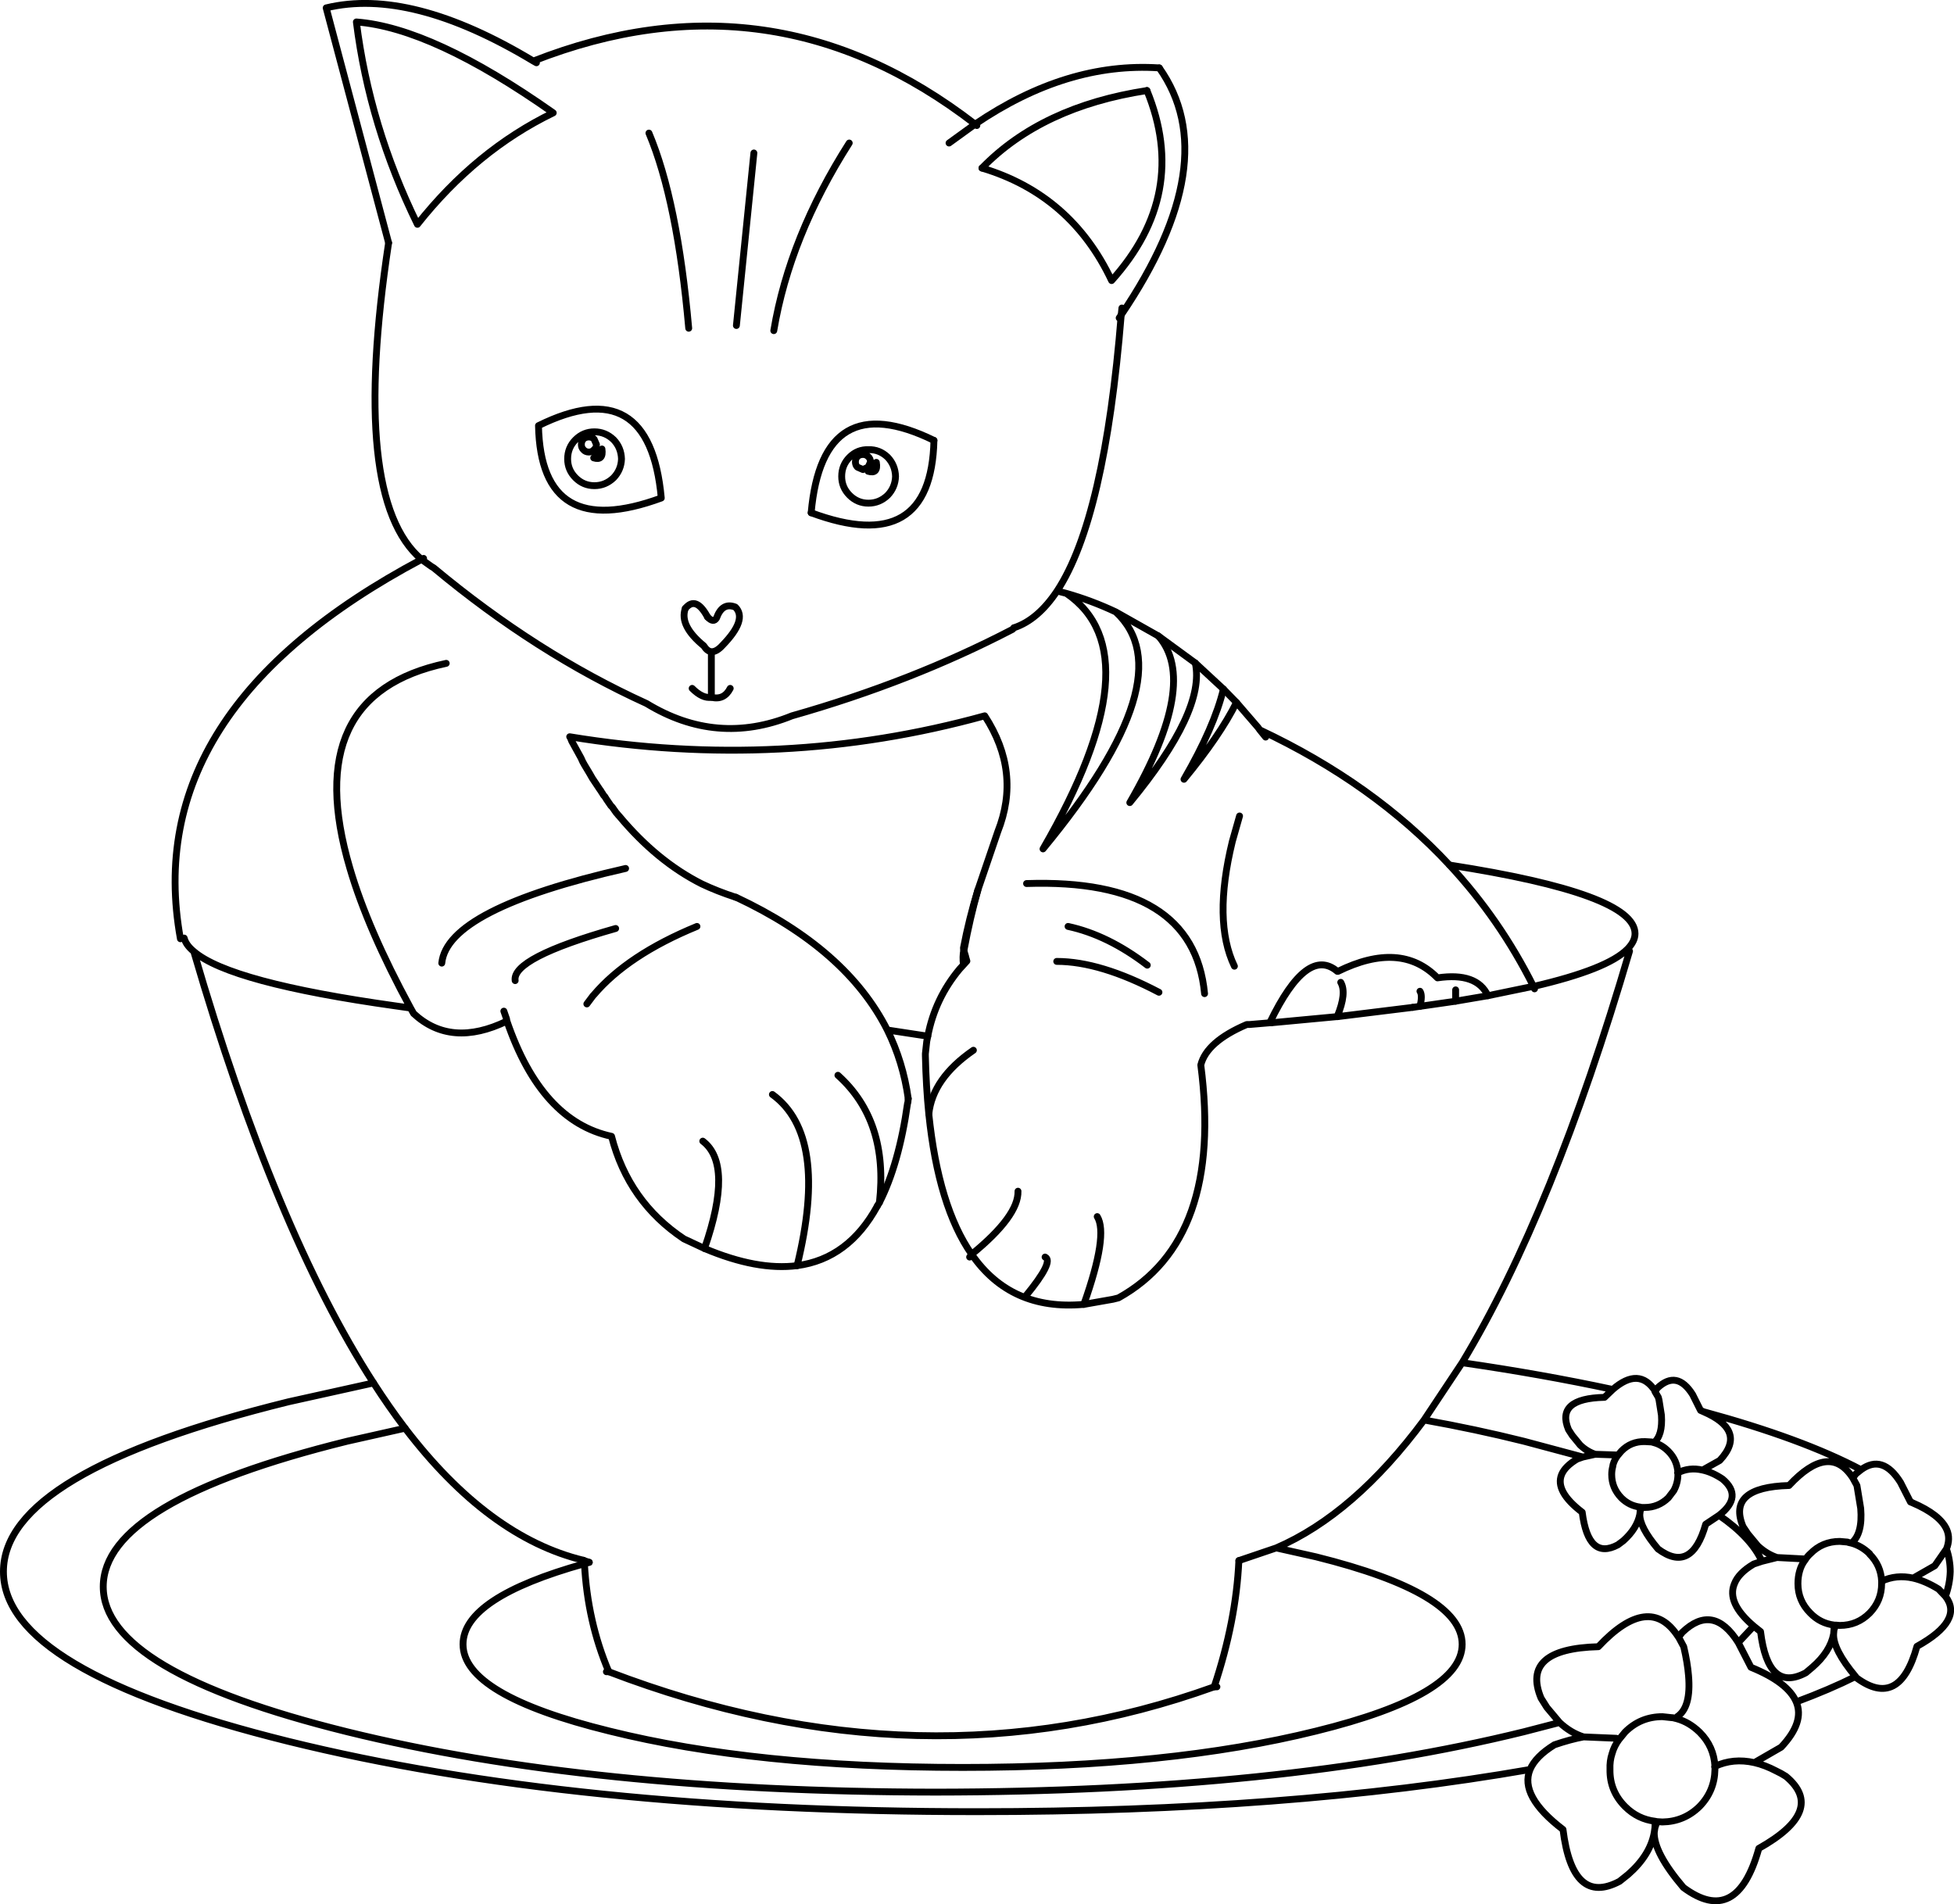
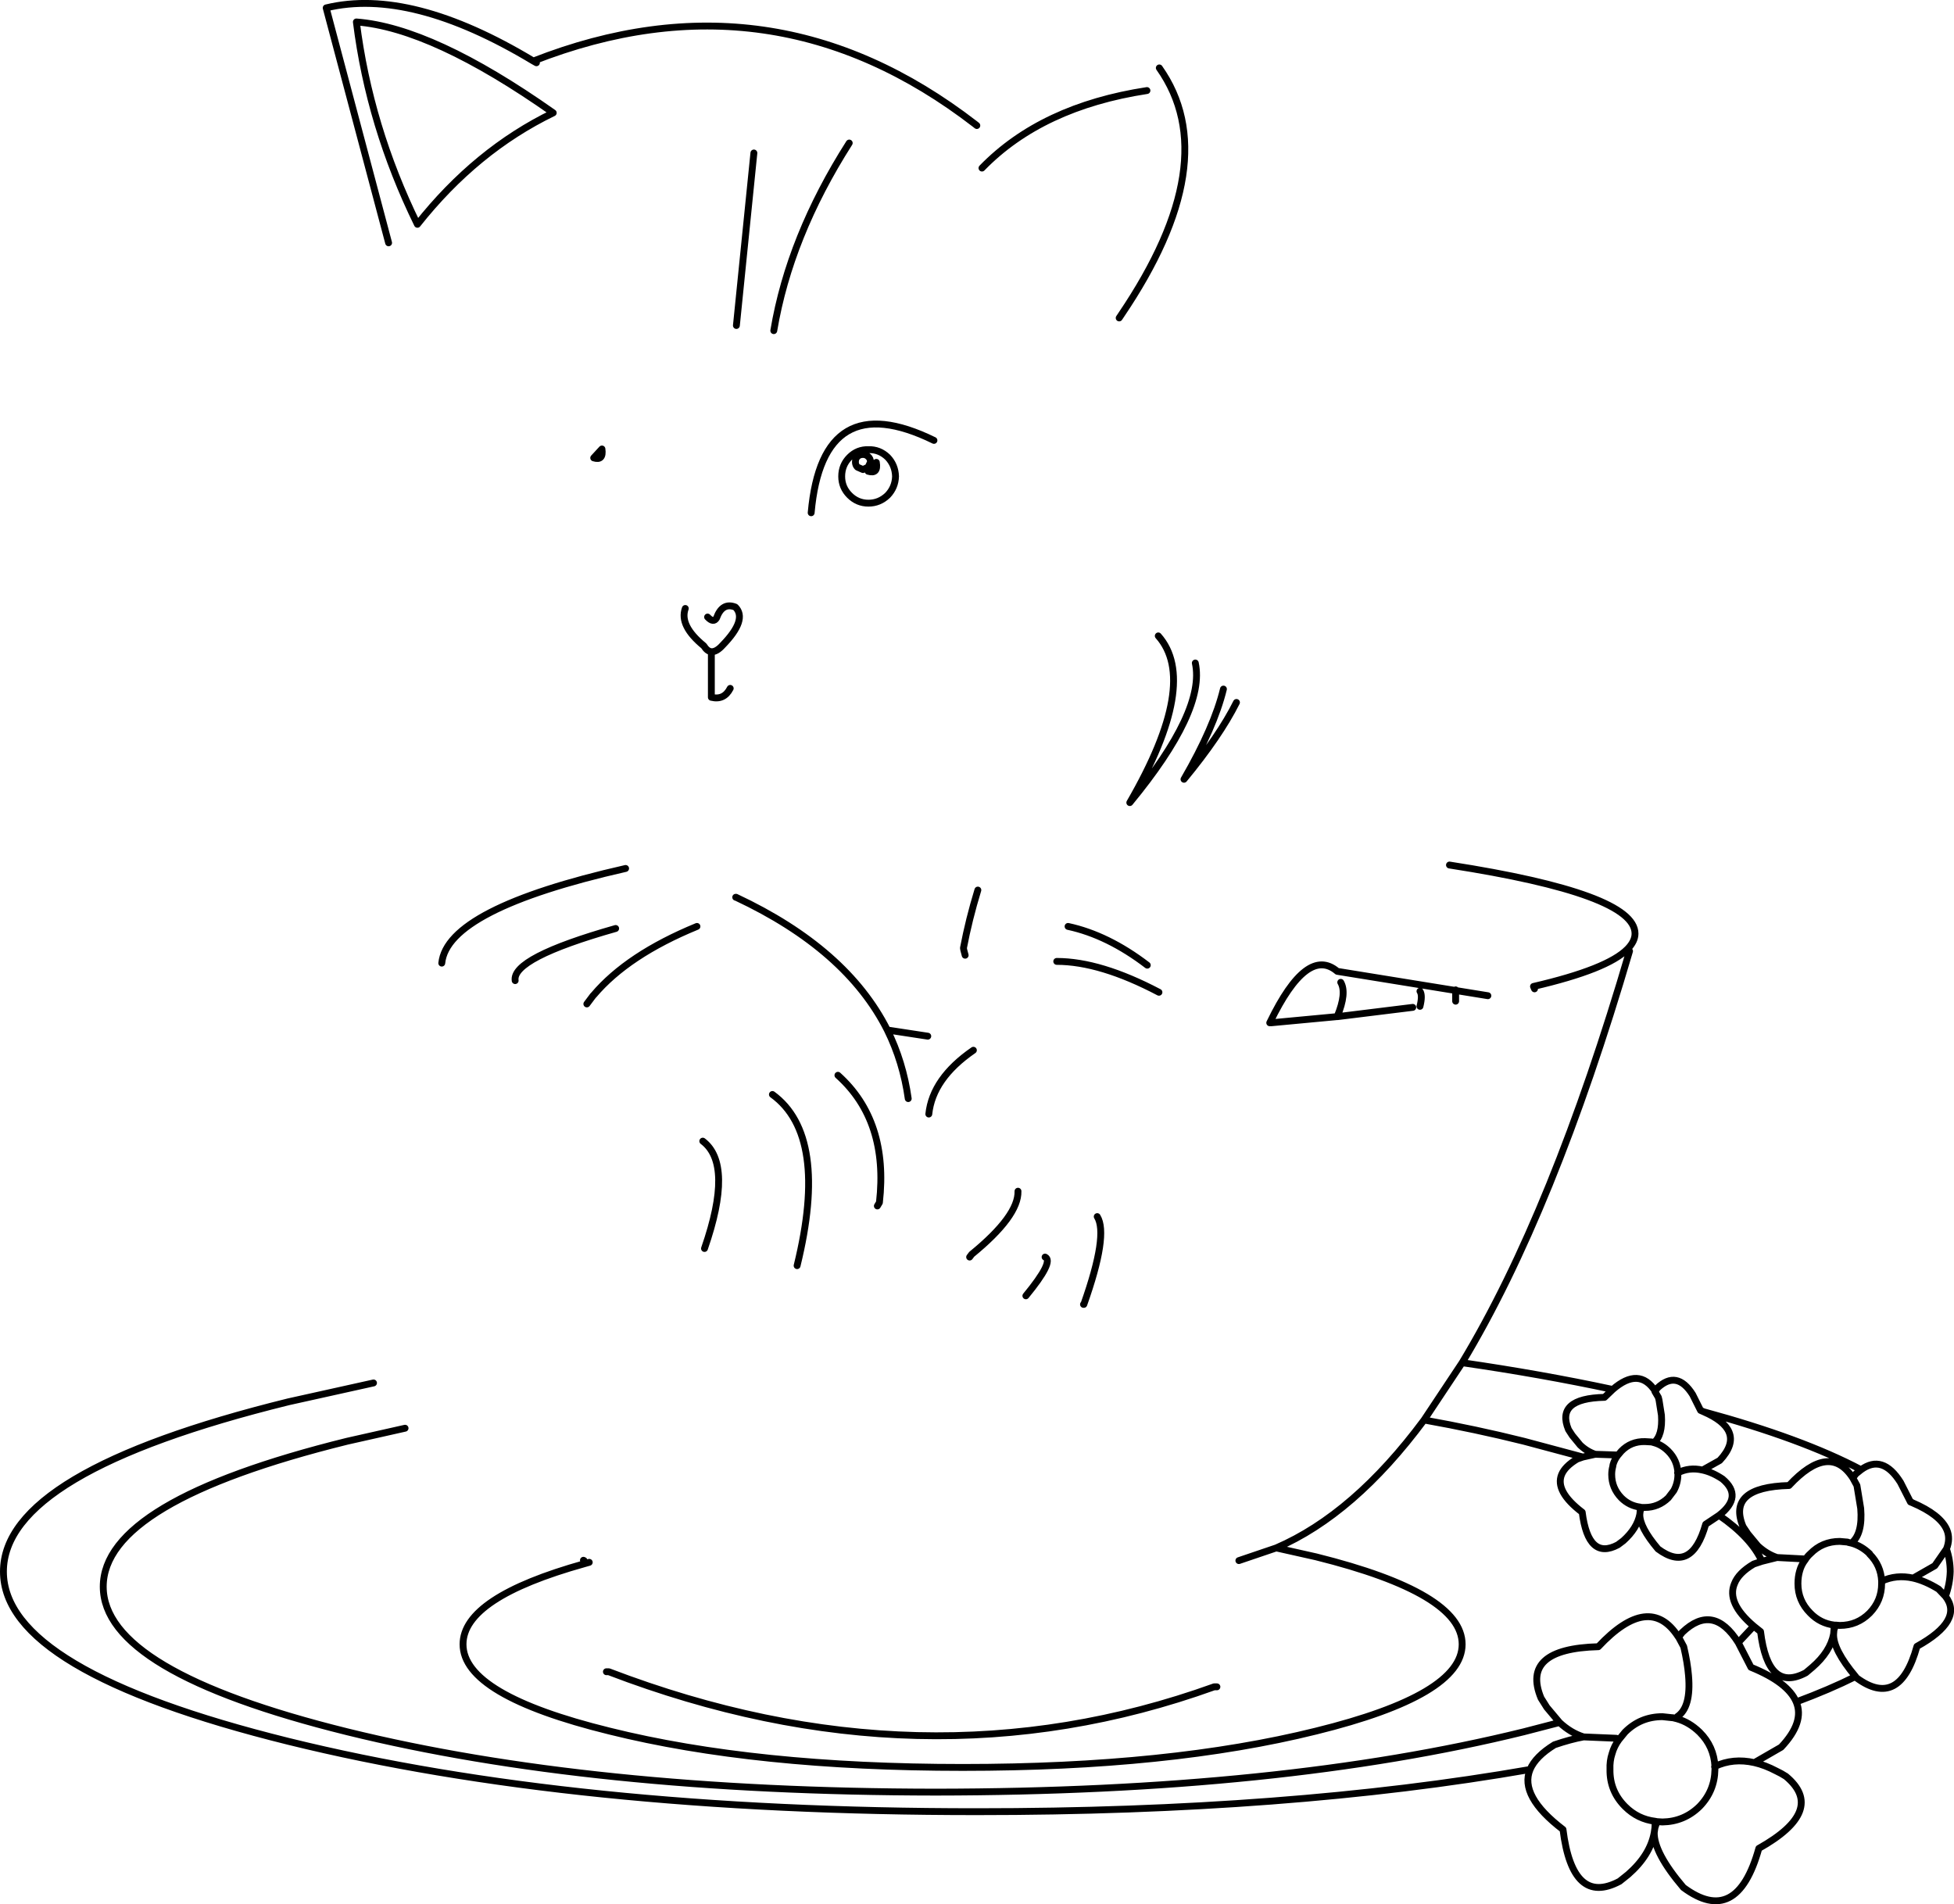
<svg xmlns="http://www.w3.org/2000/svg" height="277.6px" width="284.85px">
  <g transform="matrix(1.0, 0.0, 0.0, 1.0, -48.3, -2.55)">
-     <path d="M285.85 141.2 Q274.7 179.25 261.45 201.2 272.9 202.85 283.4 205.1 287.25 201.75 289.6 205.35 L289.9 204.9 Q292.75 202.2 295.05 205.85 L296.2 208.15 296.65 208.35 Q311.0 212.25 319.6 216.8 322.75 214.5 325.35 218.65 L326.75 221.4 327.05 221.6 Q331.15 223.35 332.1 225.55 332.65 226.85 332.05 228.35 332.6 229.95 332.6 231.65 332.55 233.45 331.9 235.25 334.6 238.75 327.75 242.55 325.2 251.75 318.95 247.15 L318.8 246.95 Q315.0 248.85 310.15 250.65 311.4 253.6 307.95 257.25 L304.05 259.5 Q305.6 259.85 307.3 260.75 307.95 261.05 308.65 261.5 314.6 266.45 304.7 272.0 301.5 283.5 293.7 277.7 289.4 272.65 289.45 269.7 288.85 273.0 285.65 275.8 L284.4 276.8 Q277.55 280.45 276.15 269.25 269.75 264.35 271.35 260.5 236.15 266.65 190.7 266.65 131.9 266.65 90.35 256.4 48.8 246.1 48.8 231.65 48.8 217.15 90.35 206.9 L102.75 204.15 M326.75 221.4 L326.8 221.5 327.05 221.6 M332.05 228.35 L330.35 230.8 327.2 232.6 Q328.95 233.0 330.9 234.2 L331.9 235.25 M211.75 48.45 Q226.9 26.05 217.3 12.45 M190.45 20.65 L190.7 20.85 M191.45 27.05 Q200.15 18.1 215.5 15.75 M259.6 128.65 Q286.65 132.85 286.65 138.65 286.65 139.75 285.6 140.85 L285.55 140.9 Q282.65 143.85 271.85 146.35 L272.0 146.7 M211.75 48.45 L211.45 48.9 M190.45 20.65 Q160.85 -2.2 126.05 11.45 L126.5 11.7 M175.2 69.9 L174.85 70.65 174.1 71.0 173.3 70.65 Q173.0 70.35 173.0 69.9 173.0 69.4 173.3 69.1 173.6 68.8 174.1 68.8 174.55 68.8 174.85 69.1 175.2 69.4 175.2 69.9 M176.05 69.95 Q175.65 70.8 174.85 71.25 176.35 71.7 176.05 69.95 M174.9 68.1 Q176.5 68.05 177.7 69.2 178.8 70.35 178.85 72.0 178.8 73.6 177.7 74.75 176.5 75.9 174.9 75.9 173.3 75.9 172.15 74.75 171.0 73.6 171.0 72.0 171.0 70.35 172.15 69.2 173.3 68.05 174.9 68.1 M184.45 66.75 Q168.2 58.8 166.55 77.3 M217.15 95.25 Q223.15 102.0 213.0 119.55 224.05 106.15 222.55 99.2 M204.0 137.6 Q209.8 138.85 215.55 143.25 M226.65 103.0 Q225.3 108.55 220.9 116.15 226.1 109.85 228.55 104.95 M188.8 141.05 L189.0 141.8 M183.7 164.95 Q184.25 159.75 190.2 155.65 M188.8 141.05 L188.75 140.75 Q189.55 136.55 190.85 132.3 M183.55 153.6 L177.65 152.7 Q179.95 157.35 180.7 162.7 M176.5 177.85 L176.2 178.35 M197.85 191.45 Q202.0 186.4 200.65 185.8 M189.95 185.4 Q196.8 179.8 196.7 176.2 M189.95 185.4 L189.65 185.8 M176.5 177.85 Q177.85 165.95 170.45 159.3 M265.2 147.7 Q263.6 144.25 257.85 145.1 252.5 139.65 243.35 144.15 L243.25 144.15 Q238.85 140.4 233.45 151.55 L233.4 151.65 M233.6 151.65 L243.2 150.75 243.25 150.7 Q244.65 147.3 243.75 145.75 M206.3 192.7 L206.25 192.7 M206.3 192.7 Q209.9 182.55 208.25 179.9 M202.35 142.7 Q208.7 142.7 217.25 147.2 M260.5 146.85 L260.5 148.5 M254.25 149.4 L243.3 150.75 M255.3 147.05 Q255.7 147.65 255.3 149.25 M126.05 11.45 Q108.2 0.7 95.85 3.7 L104.95 37.95 M109.15 35.25 Q117.7 24.45 128.95 19.0 111.35 6.6 100.25 5.75 102.15 20.95 109.15 35.25 M134.85 69.3 Q136.3 69.75 136.05 68.0 L134.85 69.3 M148.2 91.25 Q147.3 93.75 150.9 96.7 151.4 97.5 152.0 97.55 152.75 97.6 153.65 96.6 157.3 92.85 155.5 91.05 153.6 90.3 152.75 92.65 152.3 93.4 151.45 92.5 M158.2 24.85 L155.65 50.0 M152.0 97.55 L152.0 104.2 Q153.85 104.65 154.75 102.9 M133.85 148.9 L134.75 147.7 134.85 147.6 Q139.8 141.75 149.9 137.6 M138.05 137.9 Q122.9 142.2 123.4 145.5 M155.55 133.35 L155.6 133.35 Q171.7 140.9 177.65 152.7 M151.0 184.55 Q155.25 172.3 150.75 168.9 M139.5 129.15 Q113.5 135.05 112.7 142.95 M133.5 230.5 Q115.8 235.45 115.8 242.25 115.8 249.65 137.15 254.9 158.45 260.2 188.65 260.2 218.8 260.2 240.15 254.9 261.45 249.65 261.45 242.25 261.45 234.8 240.15 229.5 L234.35 228.2 228.9 230.05 M225.3 248.45 L225.7 248.45 M136.7 246.25 L137.05 246.25 Q182.8 263.75 225.3 248.45 M133.45 230.05 L133.35 230.0 M107.35 210.75 L98.9 212.65 Q63.35 221.45 63.35 233.85 63.35 246.2 98.9 255.0 134.4 263.75 184.7 263.8 234.95 263.75 270.45 255.0 L275.65 253.65 273.8 251.45 272.95 250.1 Q269.95 242.9 281.3 242.6 288.75 234.65 292.95 241.15 L293.55 240.5 Q298.05 236.2 301.7 242.0 L303.95 239.6 Q299.95 236.2 301.15 233.4 301.75 231.85 303.95 230.55 L305.15 230.15 Q303.55 226.65 298.9 223.45 L296.95 224.75 Q294.9 232.0 290.0 228.35 287.3 225.15 287.35 223.3 286.95 225.35 284.95 227.15 L284.15 227.75 Q279.85 230.05 278.95 223.0 274.95 219.95 275.95 217.5 276.45 216.3 278.2 215.25 L279.05 214.95 270.45 212.65 Q263.45 210.9 255.9 209.55 245.7 223.3 234.35 228.2 M133.5 230.5 L134.2 230.3 M305.15 230.15 L307.35 229.6 Q305.85 229.1 304.55 227.9 L303.1 226.15 302.4 225.1 Q300.0 219.35 309.1 219.1 315.0 212.75 318.4 218.0 L318.85 217.4 319.6 216.8 M307.35 229.6 L311.2 229.8 311.35 229.85 311.45 229.95 Q311.75 229.45 312.2 229.05 313.95 227.25 316.5 227.25 L317.65 227.35 317.75 227.4 318.2 227.5 Q319.85 226.15 319.55 222.45 L319.0 219.1 318.4 218.0 M283.4 205.1 L282.2 206.25 Q275.05 206.4 276.95 210.95 L277.5 211.8 278.65 213.2 Q279.65 214.15 280.85 214.55 L283.9 214.65 284.0 214.7 284.1 214.75 284.65 214.1 Q286.05 212.65 288.1 212.7 L289.0 212.75 289.05 212.75 289.4 212.85 Q290.7 211.8 290.5 208.85 L290.15 206.65 290.05 206.25 289.55 205.4 289.6 205.35 M289.4 212.85 Q290.55 213.15 291.5 214.1 292.8 215.4 292.9 217.25 294.55 216.4 296.5 216.85 L299.0 215.45 Q301.15 213.15 300.35 211.3 299.65 209.65 296.65 208.35 M287.4 222.25 L287.4 222.85 287.6 222.3 287.4 222.25 Q285.8 222.05 284.65 220.9 283.25 219.45 283.25 217.5 283.25 216.9 283.4 216.35 L283.45 216.05 Q283.65 215.35 284.1 214.75 M292.9 217.25 L292.9 217.5 Q292.9 218.75 292.3 219.85 L291.5 220.9 Q290.05 222.3 288.1 222.3 L287.6 222.3 M292.9 217.25 L292.85 217.25 292.9 217.25 M298.9 223.45 Q302.45 220.7 299.4 218.15 297.9 217.15 296.5 216.85 M287.4 222.85 L287.35 223.3 M292.95 241.15 L293.0 241.2 293.55 240.5 M293.0 241.2 L293.75 242.6 Q294.3 244.95 294.45 246.8 294.85 251.45 292.8 252.8 M301.7 242.0 L303.55 245.6 Q308.95 247.8 310.15 250.65 M327.2 232.6 Q324.75 232.05 322.6 233.05 L322.6 233.1 322.6 233.4 Q322.6 235.9 320.85 237.7 319.05 239.5 316.5 239.5 L315.9 239.45 315.65 240.15 315.6 240.75 Q315.5 243.0 318.8 246.95 M322.6 233.1 L322.6 233.05 Q322.5 230.75 320.85 229.1 L320.85 229.05 Q319.65 227.9 318.2 227.5 M315.65 240.15 L315.7 239.45 Q313.65 239.2 312.2 237.7 310.4 235.9 310.4 233.4 310.4 232.4 310.65 231.55 310.9 230.65 311.45 229.95 M315.6 240.75 Q315.1 243.35 312.5 245.6 L311.55 246.4 Q306.05 249.35 304.95 240.4 L303.95 239.6 M315.9 239.45 L315.7 239.45 M279.05 214.95 L280.85 214.55 M255.9 209.55 L261.45 201.2 M271.35 260.5 Q272.15 258.6 274.9 256.9 277.25 256.1 279.15 255.75 277.25 255.15 275.65 253.65 M289.45 269.7 L289.55 269.0 289.6 268.05 Q287.05 267.75 285.2 265.9 282.95 263.65 283.0 260.5 282.95 259.25 283.3 258.2 283.6 257.1 284.3 256.15 L284.15 256.05 283.95 255.95 279.15 255.75 M284.3 256.15 L285.2 255.05 Q287.45 252.8 290.65 252.8 L292.05 252.95 292.15 252.95 292.75 253.1 Q294.55 253.6 296.05 255.05 L296.1 255.1 Q298.15 257.15 298.3 260.05 300.95 258.8 304.05 259.5 M298.3 260.05 L298.3 260.1 298.3 260.5 Q298.25 263.65 296.05 265.9 293.8 268.1 290.65 268.15 L289.85 268.1 289.55 269.0 M289.85 268.1 L289.6 268.05 M298.3 260.1 L298.25 260.1 298.3 260.05 M164.5 187.05 Q169.15 168.1 160.9 162.1 M161.1 50.75 Q163.4 37.05 172.1 23.4" fill="none" stroke="#000000" stroke-linecap="round" stroke-linejoin="round" stroke-width="1.0" />
-     <path d="M102.75 204.15 Q88.4 181.9 76.55 141.25 75.4 140.3 75.15 139.3 M217.3 12.45 Q203.85 11.55 190.45 20.65 L186.65 23.4 M215.5 15.75 Q221.7 30.85 210.35 43.45 204.45 30.95 191.45 27.05 M211.85 47.45 L211.75 48.45 Q209.35 78.15 202.4 88.7 L203.75 89.05 Q207.45 90.1 210.95 91.75 L217.15 95.25 222.55 99.2 226.65 103.0 228.55 104.95 231.7 108.6 231.95 108.95 Q248.55 116.75 259.6 128.65 266.95 136.55 271.85 146.35 L271.25 146.45 265.2 147.7 260.5 148.5 255.65 149.2 255.3 149.25 254.25 149.4 M202.4 88.7 Q199.6 92.9 196.15 94.05 L195.9 94.3 Q181.2 101.95 163.75 106.9 152.8 111.35 142.55 105.1 126.5 97.8 111.55 85.35 L111.15 85.1 109.75 84.1 Q68.55 106.0 74.6 139.4 M196.15 94.05 L196.1 94.05 195.9 94.3 M166.55 77.3 Q184.05 83.8 184.45 66.75 M231.95 108.95 L232.8 110.0 M229.0 121.5 L227.95 125.2 Q225.1 136.85 228.25 143.4 M189.0 141.8 L189.25 142.65 188.75 143.2 188.2 143.8 Q184.6 148.1 183.55 153.6 L183.4 154.35 183.2 156.15 183.2 156.45 Q183.3 161.0 183.7 164.95 185.1 178.45 189.95 185.4 195.65 193.65 206.25 192.7 M155.55 133.35 Q152.8 132.45 150.6 131.4 144.05 128.1 138.55 121.5 L138.45 121.4 138.25 121.15 138.15 121.05 137.55 120.2 137.35 120.0 136.8 119.2 136.7 119.05 136.45 118.65 136.3 118.5 136.15 118.25 135.95 117.95 135.9 117.85 135.75 117.65 135.05 116.6 134.65 116.0 134.25 115.3 133.95 114.8 133.5 114.05 133.25 113.6 133.0 113.05 131.65 110.6 131.45 110.1 131.35 109.95 Q162.35 115.05 191.85 106.9 197.2 115.1 193.75 123.8 L190.85 132.3 Q189.7 136.4 188.85 140.95 L188.8 141.05 Q188.6 142.0 188.75 143.2 M180.7 162.7 L180.65 163.25 180.6 163.4 Q179.35 172.25 176.5 177.85 M176.2 178.35 Q172.0 186.05 164.5 187.05 158.7 187.8 151.0 184.55 L148.0 183.15 Q139.9 177.75 137.45 168.2 127.2 166.0 122.2 151.4 114.05 155.35 108.6 150.3 L108.15 149.5 106.05 149.2 Q81.8 145.8 76.55 141.25 M233.4 151.65 L233.6 151.65 M233.4 151.65 L230.45 151.9 230.05 151.9 Q224.2 154.4 223.35 157.8 226.65 183.25 211.35 191.75 L210.55 191.95 206.3 192.7 M197.95 131.35 Q222.3 130.55 223.9 147.4 M243.3 150.75 L243.2 150.75 M203.75 89.05 Q216.75 97.9 200.35 126.3 221.15 101.15 210.95 91.75 M104.95 37.95 Q99.3 75.25 109.75 84.1 L110.05 83.95 M135.25 67.35 Q135.25 67.8 134.9 68.1 134.6 68.45 134.15 68.45 133.65 68.45 133.35 68.1 133.05 67.8 133.05 67.35 133.05 66.85 133.35 66.55 133.65 66.25 134.15 66.25 134.6 66.25 134.9 66.55 L135.25 67.35 M134.95 65.5 Q136.55 65.5 137.75 66.65 138.85 67.8 138.9 69.45 138.85 71.05 137.75 72.2 136.55 73.35 134.95 73.35 133.35 73.35 132.2 72.2 131.05 71.05 131.05 69.45 131.05 67.8 132.2 66.65 133.35 65.5 134.95 65.5 M151.45 92.5 Q149.75 89.35 148.2 91.25 M126.8 64.6 Q143.0 56.6 144.7 75.15 127.15 81.6 126.8 64.6 M142.9 21.95 Q147.05 31.8 148.7 50.4 M152.0 104.2 Q150.7 104.4 149.2 102.9 M108.15 149.5 Q101.9 138.0 99.3 129.1 91.85 103.8 113.35 99.25 M122.2 151.4 L122.15 151.15 122.15 151.1 121.75 149.95 M137.05 246.25 Q133.95 239.0 133.5 230.5 L133.45 230.05 134.2 230.3 M228.9 230.05 Q228.5 238.85 225.3 248.45 M133.35 230.0 Q119.5 226.65 107.35 210.75 105.0 207.65 102.75 204.15" fill="none" stroke="#000000" stroke-linecap="round" stroke-linejoin="round" stroke-width="1.0" />
+     <path d="M285.85 141.2 Q274.7 179.25 261.45 201.2 272.9 202.85 283.4 205.1 287.25 201.75 289.6 205.35 L289.9 204.9 Q292.75 202.2 295.05 205.85 L296.2 208.15 296.65 208.35 Q311.0 212.25 319.6 216.8 322.75 214.5 325.35 218.65 L326.75 221.4 327.05 221.6 Q331.15 223.35 332.1 225.55 332.65 226.85 332.05 228.35 332.6 229.95 332.6 231.65 332.55 233.45 331.9 235.25 334.6 238.75 327.75 242.55 325.2 251.75 318.95 247.15 L318.8 246.95 Q315.0 248.85 310.15 250.65 311.4 253.6 307.95 257.25 L304.05 259.5 Q305.6 259.85 307.3 260.75 307.95 261.05 308.65 261.5 314.6 266.45 304.7 272.0 301.5 283.5 293.7 277.7 289.4 272.65 289.45 269.7 288.85 273.0 285.65 275.8 L284.4 276.8 Q277.55 280.45 276.15 269.25 269.75 264.35 271.35 260.5 236.15 266.65 190.7 266.65 131.9 266.65 90.35 256.4 48.8 246.1 48.8 231.65 48.8 217.15 90.35 206.9 L102.75 204.15 M326.75 221.4 L326.8 221.5 327.05 221.6 M332.05 228.35 L330.35 230.8 327.2 232.6 Q328.95 233.0 330.9 234.2 L331.9 235.25 M211.75 48.45 Q226.9 26.05 217.3 12.45 M190.45 20.65 L190.7 20.85 M191.45 27.05 Q200.15 18.1 215.5 15.75 M259.6 128.65 Q286.65 132.85 286.65 138.65 286.65 139.75 285.6 140.85 L285.55 140.9 Q282.65 143.85 271.85 146.35 L272.0 146.7 M211.75 48.45 L211.45 48.9 M190.45 20.65 Q160.85 -2.2 126.05 11.45 L126.5 11.7 M175.2 69.9 L174.85 70.65 174.1 71.0 173.3 70.65 Q173.0 70.35 173.0 69.9 173.0 69.4 173.3 69.1 173.6 68.8 174.1 68.8 174.55 68.8 174.85 69.1 175.2 69.4 175.2 69.9 M176.05 69.95 Q175.65 70.8 174.85 71.25 176.35 71.7 176.05 69.95 M174.9 68.1 Q176.5 68.05 177.7 69.2 178.8 70.35 178.85 72.0 178.8 73.6 177.7 74.75 176.5 75.9 174.9 75.9 173.3 75.9 172.15 74.75 171.0 73.6 171.0 72.0 171.0 70.35 172.15 69.2 173.3 68.05 174.9 68.1 M184.45 66.75 Q168.2 58.8 166.55 77.3 M217.15 95.25 Q223.15 102.0 213.0 119.55 224.05 106.15 222.55 99.2 M204.0 137.6 Q209.8 138.85 215.55 143.25 M226.65 103.0 Q225.3 108.55 220.9 116.15 226.1 109.85 228.55 104.95 M188.8 141.05 L189.0 141.8 M183.7 164.95 Q184.25 159.75 190.2 155.65 M188.8 141.05 L188.75 140.75 Q189.55 136.55 190.85 132.3 M183.55 153.6 L177.65 152.7 Q179.95 157.35 180.7 162.7 M176.5 177.85 L176.2 178.35 M197.85 191.45 Q202.0 186.4 200.65 185.8 M189.95 185.4 Q196.8 179.8 196.7 176.2 M189.95 185.4 L189.65 185.8 M176.5 177.85 Q177.85 165.95 170.45 159.3 M265.2 147.7 L243.25 144.15 Q238.85 140.4 233.45 151.55 L233.4 151.65 M233.6 151.65 L243.2 150.75 243.25 150.7 Q244.65 147.3 243.75 145.75 M206.3 192.7 L206.25 192.7 M206.3 192.7 Q209.9 182.55 208.25 179.9 M202.35 142.7 Q208.7 142.7 217.25 147.2 M260.5 146.85 L260.5 148.5 M254.25 149.4 L243.3 150.75 M255.3 147.05 Q255.7 147.65 255.3 149.25 M126.05 11.45 Q108.2 0.7 95.85 3.7 L104.95 37.95 M109.15 35.25 Q117.7 24.45 128.95 19.0 111.35 6.6 100.25 5.75 102.15 20.95 109.15 35.25 M134.85 69.3 Q136.3 69.75 136.05 68.0 L134.85 69.3 M148.2 91.25 Q147.3 93.75 150.9 96.7 151.4 97.5 152.0 97.55 152.75 97.6 153.65 96.6 157.3 92.85 155.5 91.05 153.6 90.3 152.75 92.65 152.3 93.4 151.45 92.5 M158.2 24.85 L155.65 50.0 M152.0 97.55 L152.0 104.2 Q153.85 104.65 154.75 102.9 M133.85 148.9 L134.75 147.7 134.85 147.6 Q139.8 141.75 149.9 137.6 M138.05 137.9 Q122.9 142.2 123.4 145.5 M155.55 133.35 L155.6 133.35 Q171.7 140.9 177.65 152.7 M151.0 184.55 Q155.25 172.3 150.75 168.9 M139.5 129.15 Q113.5 135.05 112.7 142.95 M133.5 230.5 Q115.8 235.45 115.8 242.25 115.8 249.65 137.15 254.9 158.45 260.2 188.65 260.2 218.8 260.2 240.15 254.9 261.45 249.65 261.45 242.25 261.45 234.8 240.15 229.5 L234.35 228.2 228.9 230.05 M225.3 248.45 L225.7 248.45 M136.7 246.25 L137.05 246.25 Q182.8 263.75 225.3 248.45 M133.45 230.05 L133.35 230.0 M107.35 210.75 L98.9 212.65 Q63.35 221.45 63.35 233.85 63.35 246.2 98.9 255.0 134.4 263.75 184.7 263.8 234.95 263.75 270.45 255.0 L275.65 253.65 273.8 251.45 272.95 250.1 Q269.95 242.9 281.3 242.6 288.75 234.65 292.95 241.15 L293.55 240.5 Q298.05 236.2 301.7 242.0 L303.95 239.6 Q299.95 236.2 301.15 233.4 301.75 231.85 303.95 230.55 L305.15 230.15 Q303.55 226.65 298.9 223.45 L296.95 224.75 Q294.9 232.0 290.0 228.35 287.3 225.15 287.35 223.3 286.95 225.35 284.95 227.15 L284.15 227.75 Q279.85 230.05 278.95 223.0 274.95 219.95 275.95 217.5 276.45 216.3 278.2 215.25 L279.05 214.95 270.45 212.65 Q263.45 210.9 255.9 209.55 245.7 223.3 234.35 228.2 M133.5 230.5 L134.2 230.3 M305.15 230.15 L307.35 229.6 Q305.85 229.1 304.55 227.9 L303.1 226.15 302.4 225.1 Q300.0 219.35 309.1 219.1 315.0 212.75 318.4 218.0 L318.85 217.4 319.6 216.8 M307.35 229.6 L311.2 229.8 311.35 229.85 311.45 229.95 Q311.75 229.45 312.2 229.05 313.95 227.25 316.5 227.25 L317.65 227.35 317.75 227.4 318.2 227.5 Q319.85 226.15 319.55 222.45 L319.0 219.1 318.4 218.0 M283.4 205.1 L282.2 206.25 Q275.05 206.4 276.95 210.95 L277.5 211.8 278.65 213.2 Q279.65 214.15 280.85 214.55 L283.9 214.65 284.0 214.7 284.1 214.75 284.65 214.1 Q286.05 212.65 288.1 212.7 L289.0 212.75 289.05 212.75 289.4 212.85 Q290.7 211.8 290.5 208.85 L290.15 206.65 290.05 206.25 289.55 205.4 289.6 205.35 M289.4 212.85 Q290.55 213.15 291.5 214.1 292.8 215.4 292.9 217.25 294.55 216.4 296.5 216.85 L299.0 215.45 Q301.15 213.15 300.35 211.3 299.65 209.65 296.65 208.35 M287.4 222.25 L287.4 222.85 287.6 222.3 287.4 222.25 Q285.8 222.05 284.65 220.9 283.25 219.45 283.25 217.5 283.25 216.9 283.4 216.35 L283.45 216.05 Q283.65 215.35 284.1 214.75 M292.9 217.25 L292.9 217.5 Q292.9 218.75 292.3 219.85 L291.5 220.9 Q290.05 222.3 288.1 222.3 L287.6 222.3 M292.9 217.25 L292.85 217.25 292.9 217.25 M298.9 223.45 Q302.45 220.7 299.4 218.15 297.9 217.15 296.5 216.85 M287.4 222.85 L287.35 223.3 M292.95 241.15 L293.0 241.2 293.55 240.5 M293.0 241.2 L293.75 242.6 Q294.3 244.95 294.45 246.8 294.85 251.45 292.8 252.8 M301.7 242.0 L303.55 245.6 Q308.95 247.8 310.15 250.65 M327.2 232.6 Q324.75 232.05 322.6 233.05 L322.6 233.1 322.6 233.4 Q322.6 235.9 320.85 237.7 319.05 239.5 316.5 239.5 L315.9 239.45 315.65 240.15 315.6 240.75 Q315.5 243.0 318.8 246.95 M322.6 233.1 L322.6 233.05 Q322.5 230.75 320.85 229.1 L320.85 229.05 Q319.65 227.9 318.2 227.5 M315.65 240.15 L315.7 239.45 Q313.65 239.2 312.2 237.7 310.4 235.9 310.4 233.4 310.4 232.4 310.65 231.55 310.9 230.65 311.45 229.95 M315.6 240.75 Q315.1 243.35 312.5 245.6 L311.55 246.4 Q306.05 249.35 304.95 240.4 L303.95 239.6 M315.9 239.45 L315.7 239.45 M279.05 214.95 L280.85 214.55 M255.9 209.55 L261.45 201.2 M271.35 260.5 Q272.15 258.6 274.9 256.9 277.25 256.1 279.15 255.75 277.25 255.15 275.65 253.65 M289.45 269.7 L289.55 269.0 289.6 268.05 Q287.05 267.75 285.2 265.9 282.95 263.65 283.0 260.5 282.95 259.25 283.3 258.2 283.6 257.1 284.3 256.15 L284.15 256.05 283.95 255.95 279.15 255.75 M284.3 256.15 L285.2 255.05 Q287.45 252.8 290.65 252.8 L292.05 252.95 292.15 252.95 292.75 253.1 Q294.55 253.6 296.05 255.05 L296.1 255.1 Q298.15 257.15 298.3 260.05 300.95 258.8 304.05 259.5 M298.3 260.05 L298.3 260.1 298.3 260.5 Q298.25 263.65 296.05 265.9 293.8 268.1 290.65 268.15 L289.85 268.1 289.55 269.0 M289.85 268.1 L289.6 268.05 M298.3 260.1 L298.25 260.1 298.3 260.05 M164.5 187.05 Q169.15 168.1 160.9 162.1 M161.1 50.75 Q163.4 37.05 172.1 23.4" fill="none" stroke="#000000" stroke-linecap="round" stroke-linejoin="round" stroke-width="1.0" />
  </g>
</svg>